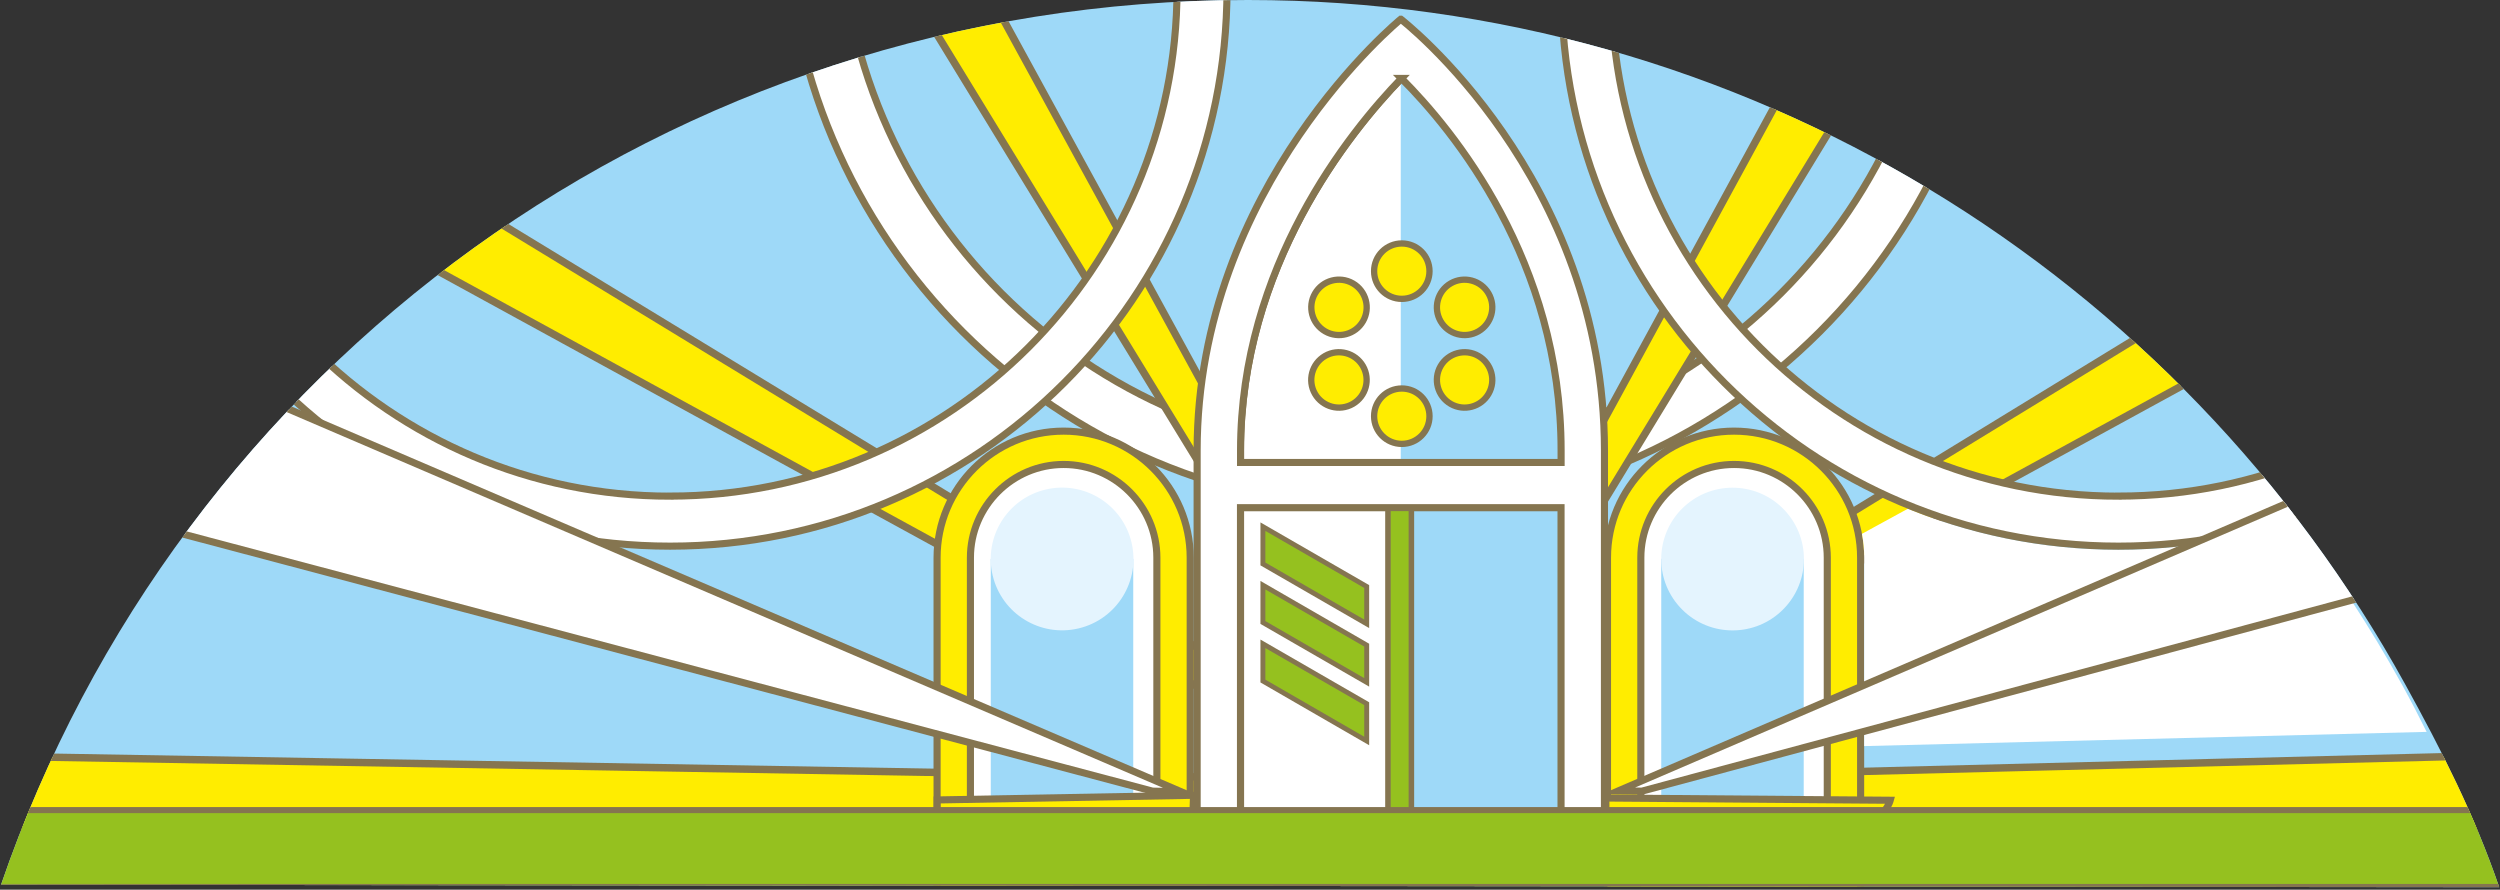
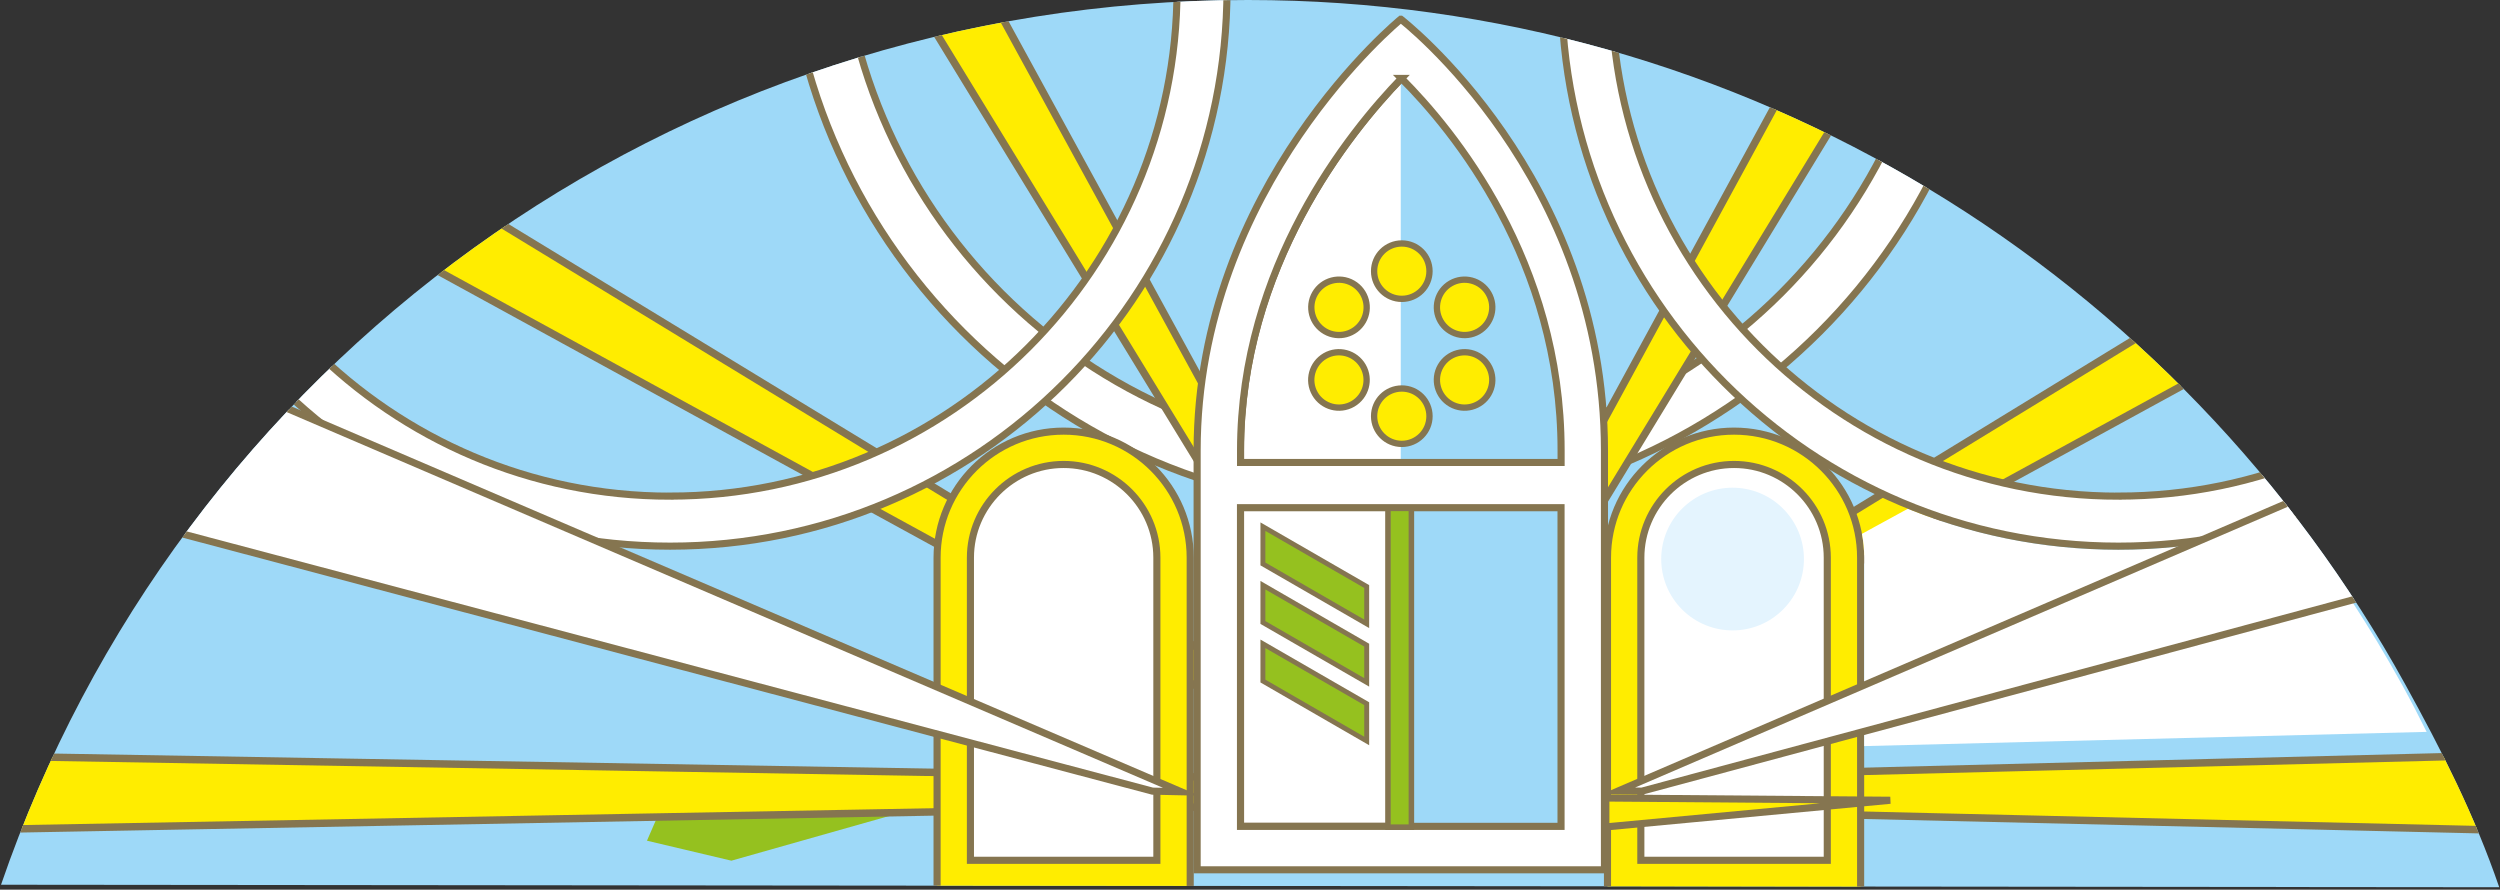
<svg xmlns="http://www.w3.org/2000/svg" id="Layer_2" data-name="Layer 2" viewBox="0 0 411.65 146.49">
  <rect x="0" y="0" width="411.65" height="146.49" fill="#333333" stroke="none" />
  <defs>
    <style> .cls-1, .cls-2, .cls-3, .cls-4 { fill: #95c11f; } .cls-5 { stroke-width: 1.04px; } .cls-5, .cls-6, .cls-2, .cls-7, .cls-8, .cls-3, .cls-4 { stroke: #857550; stroke-miterlimit: 10; } .cls-5, .cls-6, .cls-7 { fill: #ffed00; } .cls-9 { fill: #005cb9; } .cls-10, .cls-8 { fill: #fff; } .cls-11 { fill: none; } .cls-6 { stroke-width: 1.23px; } .cls-12 { fill: #9ed9f8; } .cls-2 { stroke-width: .91px; } .cls-7, .cls-8 { stroke-width: 1.17px; } .cls-13 { fill: #e4f4fe; } .cls-3 { stroke-width: 1px; } .cls-14 { clip-path: url(#clippath); } .cls-4 { stroke-width: .81px; } </style>
    <clipPath id="clippath">
      <path class="cls-11" d="M.17,145.68s-.38,1.11,0,0C29.49,60.27,110.1,0,205.46,0c82.1,0,153.57,45.5,190.57,112.66,6.01,10.9,11.4,21.49,15.49,33.43.31.91,0,0,0,0L.17,145.68Z" />
    </clipPath>
  </defs>
  <g id="artwork">
    <path class="cls-12" d="M.17,145.68s-.38,1.11,0,0C29.49,60.27,110.1,0,205.46,0c82.1,0,153.57,45.5,190.57,112.66,6.01,10.9,11.4,21.49,15.49,33.43.31.91,0,0,0,0L.17,145.68Z" />
    <g class="cls-14">
      <g>
        <polygon class="cls-1" points="154.32 129.95 109.82 130.86 106.53 138.43 120.43 141.72 154.32 132.12 154.32 129.95" />
        <path class="cls-9" d="M60.53,79.57l-.05-.04s.02.02.05.04Z" />
        <g>
          <g>
            <path class="cls-8" d="M229.07-115.7c-55.11,0-99.78,44.67-99.78,99.78s44.67,99.78,99.78,99.78,99.78-44.67,99.78-99.78-44.67-99.78-99.78-99.78ZM229.07,74.91c-50.08,0-90.82-40.74-90.82-90.82s40.74-90.82,90.82-90.82,90.82,40.74,90.82,90.82-40.74,90.82-90.82,90.82Z" />
            <path class="cls-6" d="M240,128.71l151.31-82.7-6.17-10.69-147.05,89.91L327.78-22.03l-10.69-6.17-82.39,151.39-3.97-.08L148.04-28.21l-10.69,6.17,89.91,147.04L72.39,30.71l-6.17,10.69,158.98,87.01-235.17-4.04v12.35l235.08-4.35-8.59,4.69c.48.02.96.03,1.44.05,2.18.08,4.37.17,6.55.27l2.51-1.53-.97,1.59c.06,0,.13,0,.19,0,2.75.12,5.5.25,8.25.39,1.53.08,3.06.17,4.6.26l-1.23-2.02,3.53,2.15c.46.03.93.05,1.39.08,2.75.18,5.5.34,8.25.48.04,0,.07,0,.11,0l-11.23-6.11,172.38,4.04v-12.35l-172.3,4.34Z" />
            <path class="cls-7" d="M285.53,70.99h0c11.5,0,20.84,9.34,20.84,20.84v55.32h-41.68v-55.32c0-11.5,9.34-20.84,20.84-20.84Z" />
            <path class="cls-8" d="M270.18,141.66v-49.83c0-8.46,6.89-15.35,15.35-15.35s15.35,6.89,15.35,15.35v49.83h-30.7Z" />
-             <rect class="cls-12" x="273.54" y="92.02" width="23.46" height="46.16" />
-             <path class="cls-7" d="M264.42,136.16v-4.76l46.83.37s-.85,3.13-3.89,3.13-42.94,1.26-42.94,1.26Z" />
+             <path class="cls-7" d="M264.42,136.16v-4.76l46.83.37Z" />
            <circle class="cls-13" cx="285.28" cy="92.04" r="11.75" transform="translate(12.84 217.07) rotate(-42.53)" />
            <path class="cls-10" d="M395.6,112.89c1.38,2.51,2.7,5.06,3.97,7.62l-92.61,2.34v-31.02c0-1.34-.13-2.66-.37-3.93l7.57-4.14c10.71,4.35,22.4,6.76,34.65,6.76,10.17,0,19.96-1.66,29.12-4.71,6.5,8.5,12.41,17.54,17.67,27.08Z" />
            <path class="cls-8" d="M348.82-93.47c-50.64,0-91.7,41.06-91.7,91.7s41.06,91.7,91.7,91.7S440.51,48.88,440.51-1.77s-41.06-91.7-91.7-91.7ZM348.81,81.7c-46.02,0-83.46-37.44-83.46-83.46s37.44-83.47,83.46-83.47S432.28-47.79,432.28-1.77s-37.44,83.46-83.47,83.46Z" />
            <path class="cls-8" d="M110.34-93.47C59.7-93.47,18.64-52.41,18.64-1.77s41.06,91.7,91.7,91.7S202.04,48.88,202.04-1.77s-41.06-91.7-91.7-91.7ZM110.34,81.7C64.32,81.7,26.88,44.25,26.88-1.77s37.44-83.47,83.46-83.47S193.81-47.79,193.81-1.77s-37.44,83.46-83.47,83.46Z" />
            <path class="cls-8" d="M204.26,136.07v-61.9c0-30.28,17.94-52.43,26.49-61.27,8.53,8.53,26.29,30.03,26.29,61.27v61.9h-52.78Z" />
            <path class="cls-12" d="M230.65,13.01v123.06h26.39v-61.9c0-31.24-17.76-52.74-26.29-61.27-.03.03-.07.07-.1.11Z" />
            <path class="cls-7" d="M175.14,70.99h0c11.5,0,20.84,9.34,20.84,20.84v55.32h-41.68v-55.32c0-11.5,9.34-20.84,20.84-20.84Z" />
            <path class="cls-8" d="M159.79,141.66v-49.83c0-8.46,6.89-15.35,15.35-15.35s15.35,6.89,15.35,15.35v49.83h-30.7Z" />
-             <rect class="cls-12" x="163.14" y="92.02" width="23.46" height="46.16" />
-             <polygon class="cls-7" points="154.32 133.89 154.32 131.72 196.53 130.95 196.4 134.9 154.32 133.89" />
-             <circle class="cls-13" cx="174.89" cy="92.04" r="11.75" transform="translate(-16.53 42.87) rotate(-13.35)" />
            <path class="cls-8" d="M230.65,3.16s-33.53,27.4-33.53,71.02v69.04h67.07v-69.04c0-45.15-33.53-71.02-33.53-71.02ZM230.76,12.91c8.53,8.53,26.29,30.03,26.29,61.27v1.97h-52.78v-1.97c0-30.28,17.94-52.43,26.49-61.27ZM204.26,136.07v-52.47h52.78v52.47h-52.78Z" />
          </g>
          <g>
            <polygon class="cls-4" points="207.95 92.86 225.04 102.72 225.04 96.58 207.95 86.72 207.95 92.86" />
            <polygon class="cls-4" points="207.95 102.5 225.04 112.36 225.04 106.23 207.95 96.36 207.95 102.5" />
            <polygon class="cls-4" points="207.95 112.14 225.04 122.01 225.04 115.87 207.95 106.01 207.95 112.14" />
          </g>
          <g>
            <path class="cls-5" d="M235.38,44.65c0,2.52-2.04,4.56-4.56,4.56s-4.56-2.04-4.56-4.56,2.04-4.56,4.56-4.56,4.56,2.04,4.56,4.56Z" />
            <path class="cls-5" d="M235.38,68.53c0,2.52-2.04,4.56-4.56,4.56s-4.56-2.04-4.56-4.56,2.04-4.56,4.56-4.56,4.56,2.04,4.56,4.56Z" />
            <path class="cls-5" d="M222.76,46.66c2.18,1.26,2.93,4.05,1.67,6.23-1.26,2.18-4.05,2.93-6.23,1.67-2.18-1.26-2.93-4.05-1.67-6.23,1.26-2.18,4.05-2.93,6.23-1.67Z" />
            <path class="cls-5" d="M243.44,58.61c2.18,1.26,2.93,4.05,1.67,6.23-1.26,2.18-4.05,2.93-6.23,1.67-2.18-1.26-2.93-4.05-1.67-6.23,1.26-2.18,4.05-2.93,6.23-1.67Z" />
            <path class="cls-5" d="M218.19,58.61c2.18-1.26,4.97-.51,6.23,1.67,1.26,2.18.51,4.97-1.67,6.23-2.18,1.26-4.97.51-6.23-1.67-1.26-2.18-.51-4.97,1.67-6.23Z" />
            <path class="cls-5" d="M238.88,46.66c2.18-1.26,4.97-.51,6.23,1.67,1.26,2.18.51,4.97-1.67,6.23-2.18,1.26-4.97.51-6.23-1.67-1.26-2.18-.51-4.97,1.67-6.23Z" />
          </g>
          <rect class="cls-2" x="228.54" y="83.71" width="3.86" height="52.49" />
          <polygon class="cls-8" points="194.49 130.37 42.24 65.09 26.05 86.86 189.77 130.27 194.49 130.37" />
          <polygon class="cls-8" points="266.49 130.22 417.89 65.09 427.23 88.06 270.36 130.27 266.49 130.22" />
-           <rect class="cls-3" x="-83.54" y="133.39" width="521.86" height="12.66" />
        </g>
      </g>
    </g>
  </g>
</svg>